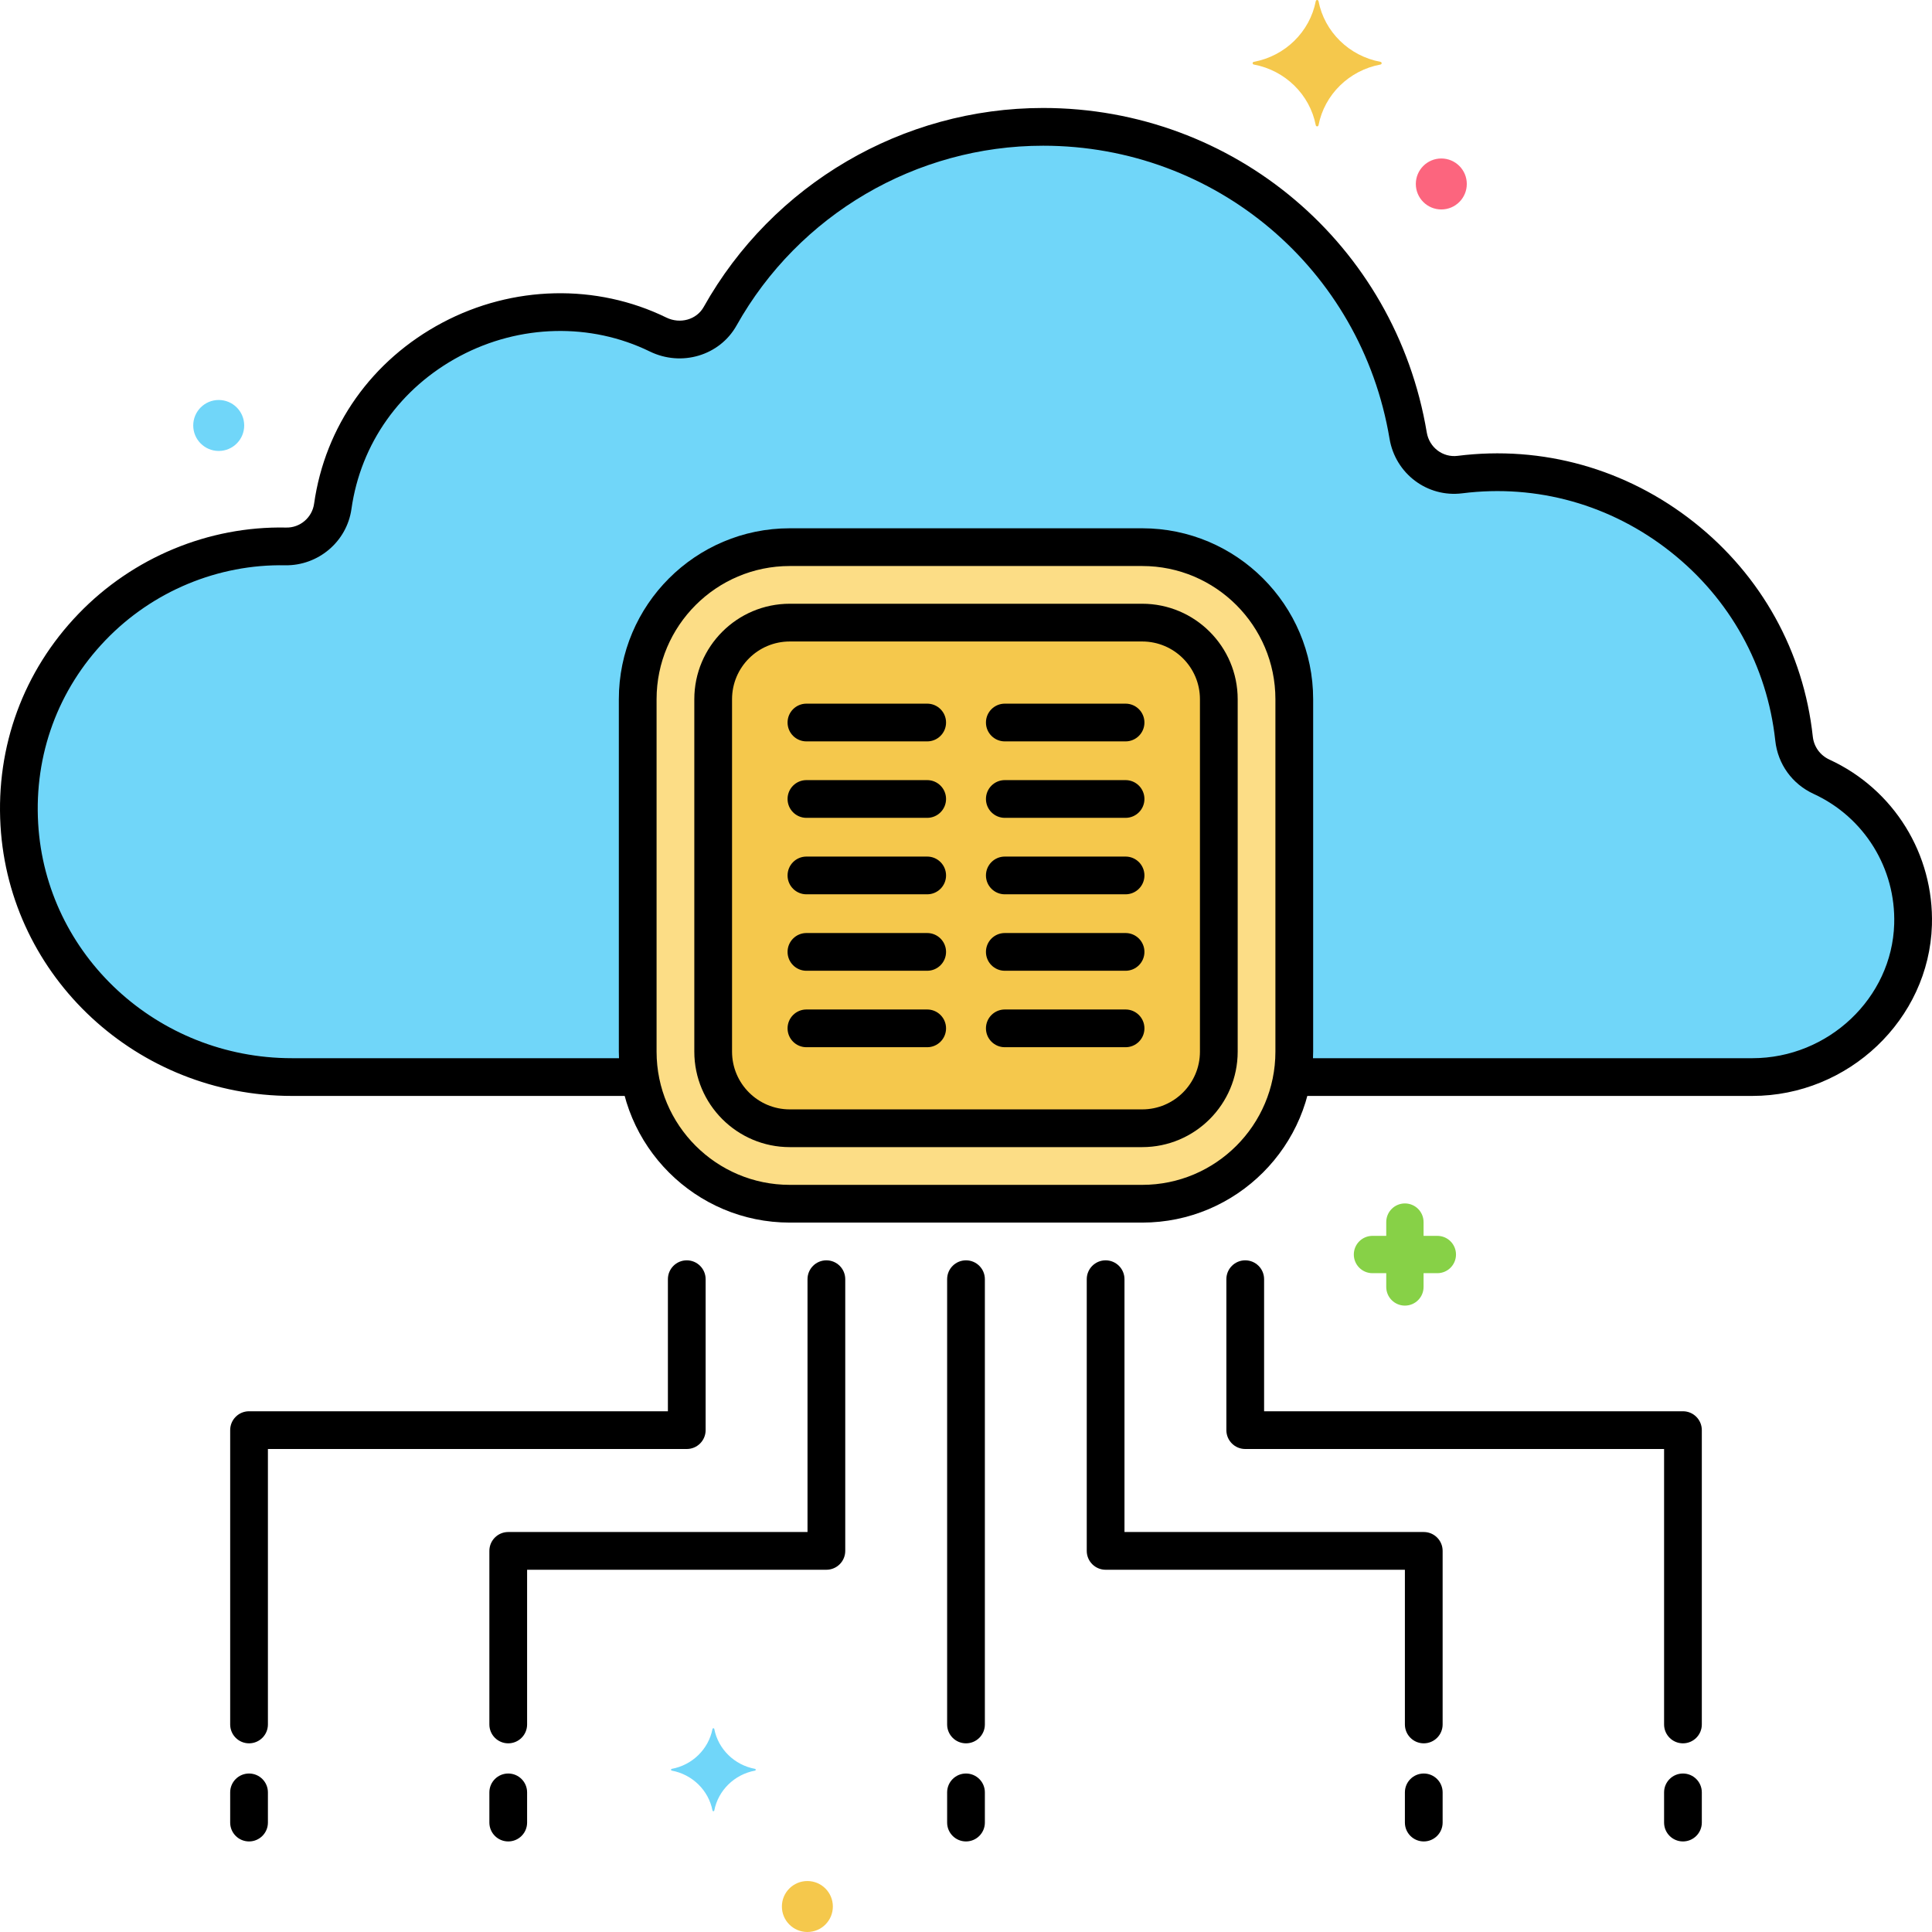
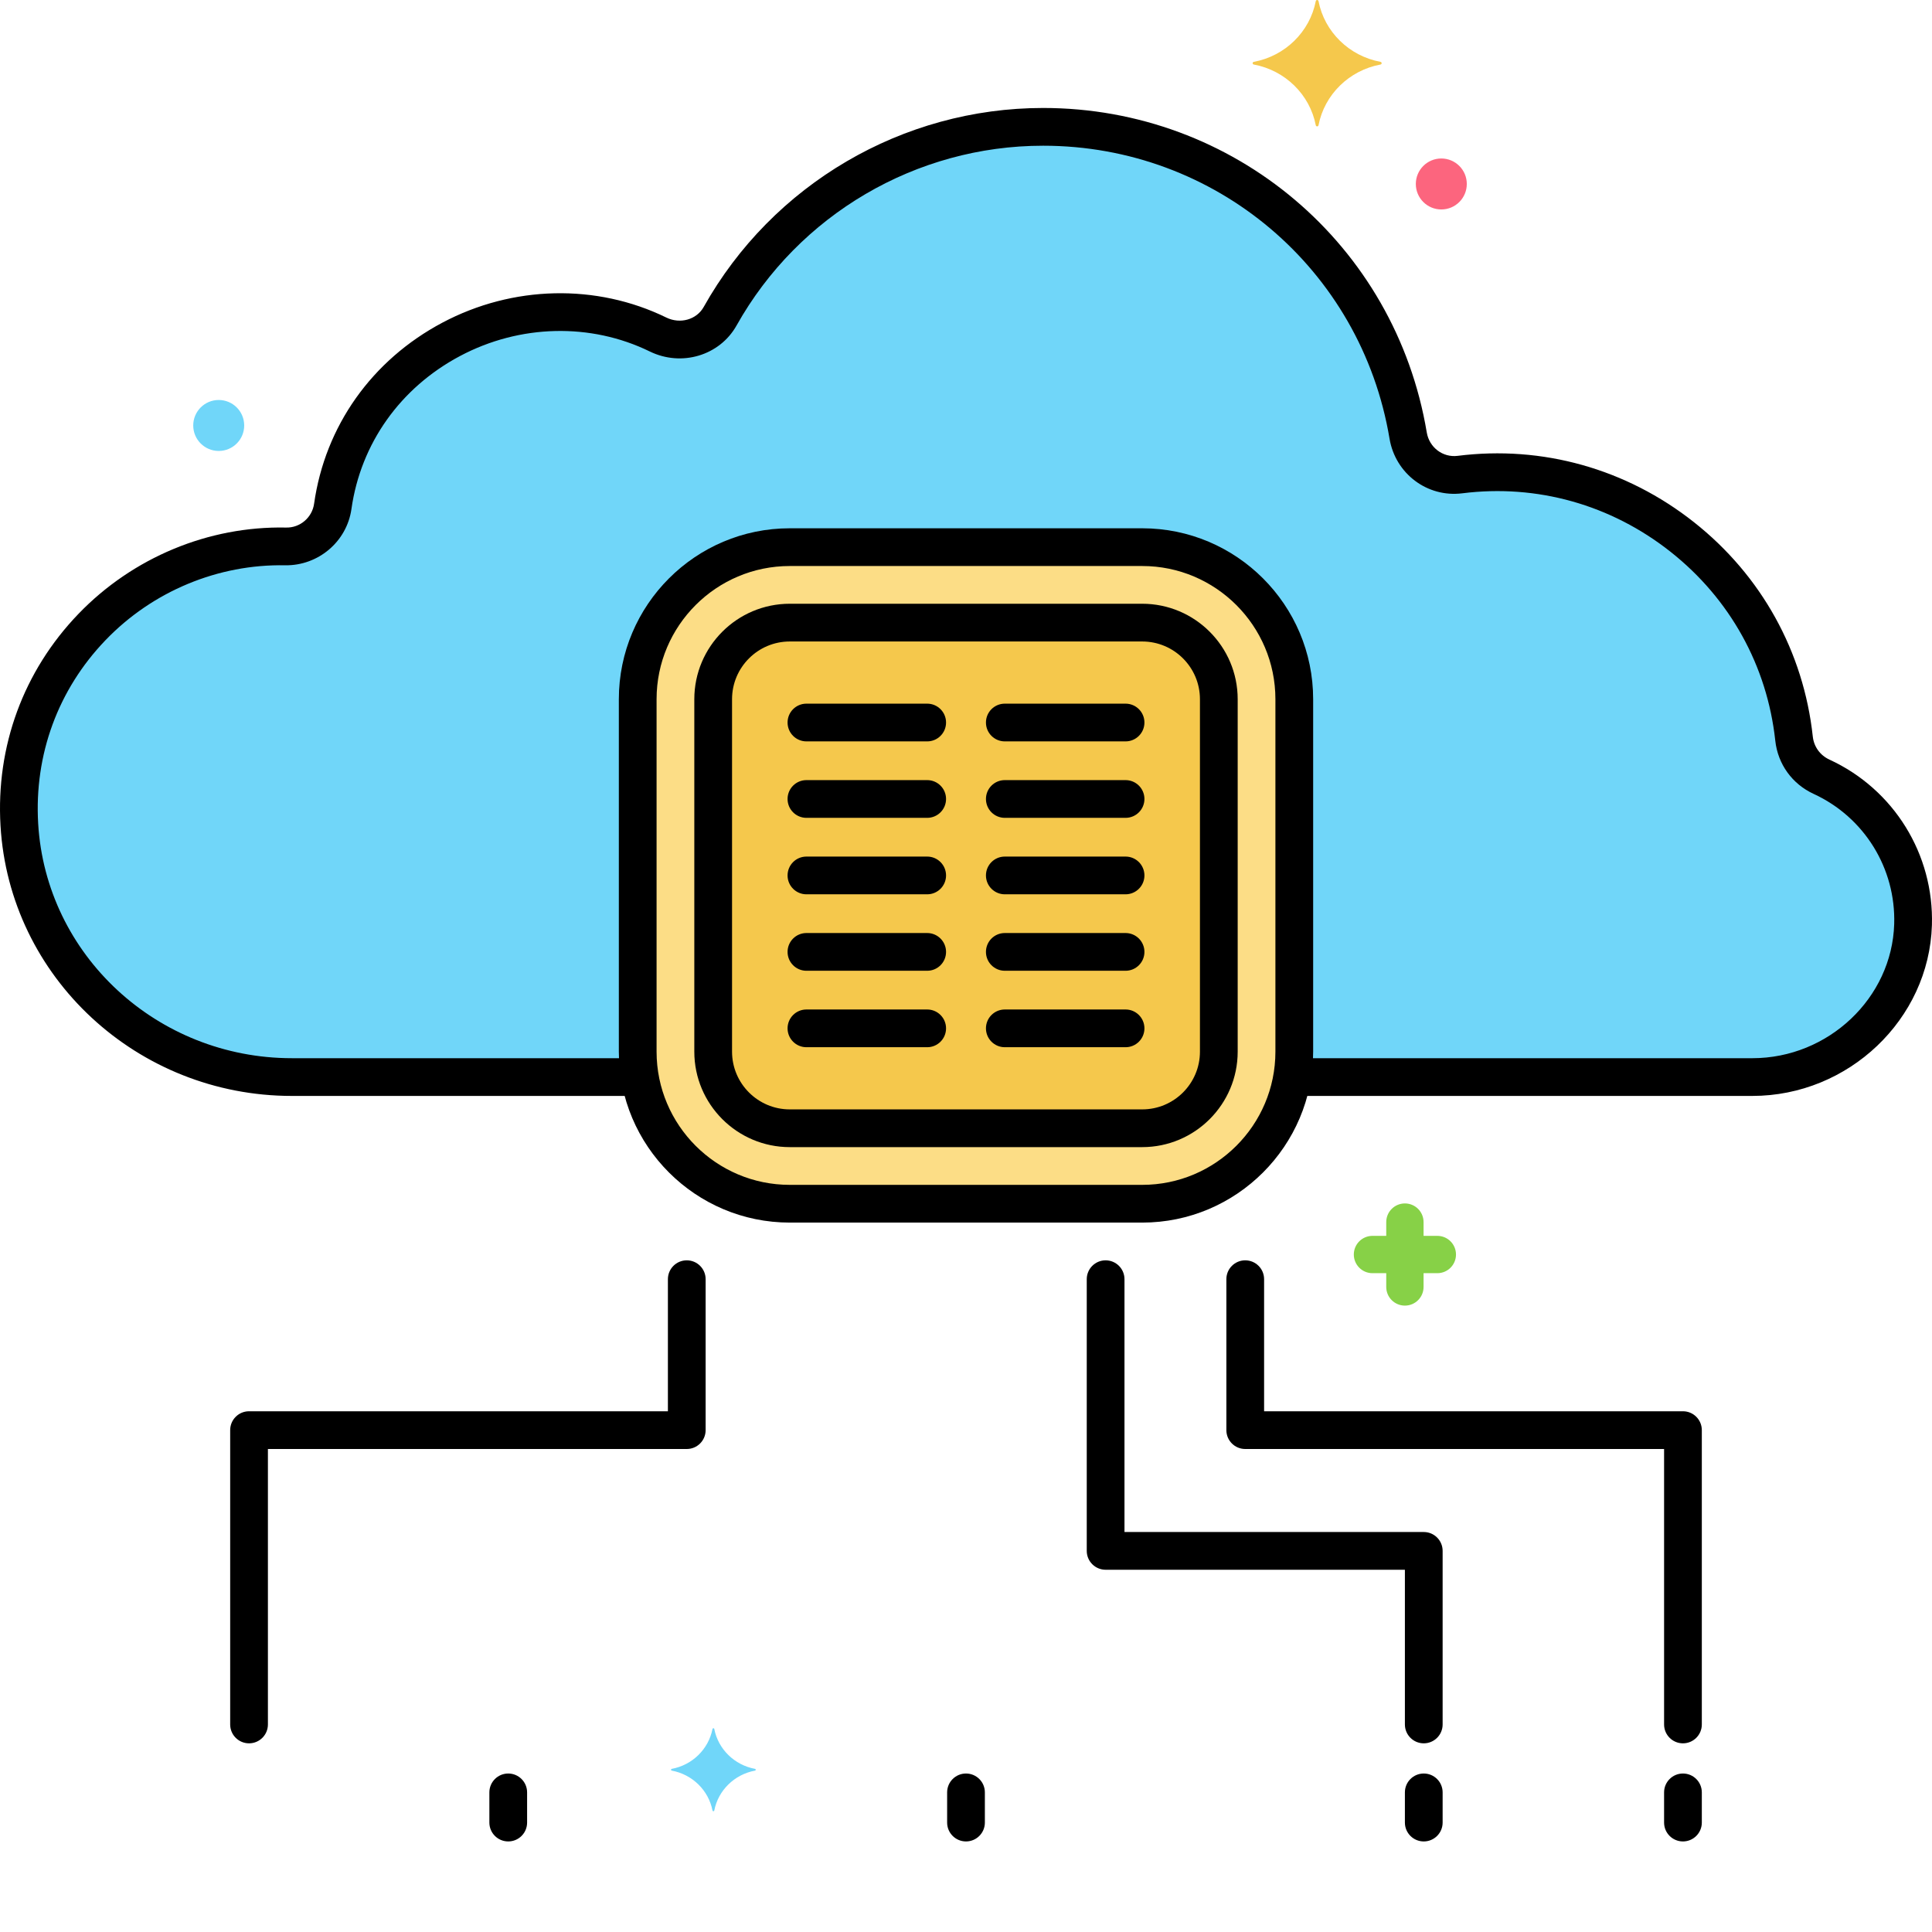
<svg xmlns="http://www.w3.org/2000/svg" enable-background="new 0 0 256 256" height="512" viewBox="0 0 256 256" width="512">
  <g id="Layer_44">
    <g>
      <g>
        <g>
          <g>
            <path d="m151.353 159.5h-46.705c-11.109 0-20.147-9.038-20.147-20.147v-46.706c0-11.109 9.038-20.147 20.147-20.147h46.705c11.109 0 20.147 9.038 20.147 20.147v46.705c0 11.11-9.038 20.148-20.147 20.148z" fill="#fcdd86" />
          </g>
        </g>
      </g>
      <g>
        <g>
          <path d="m104.647 82.5c-5.596 0-10.147 4.552-10.147 10.147v46.705c0 5.595 4.552 10.147 10.147 10.147h46.705c5.596 0 10.147-4.552 10.147-10.147v-46.705c0-5.595-4.552-10.147-10.147-10.147z" fill="#f5c84c" />
        </g>
      </g>
      <g>
        <g>
          <g>
            <path d="m241.363 102.924c-2.023-.932-3.403-2.837-3.643-5.052-2.39-22.063-22.598-37.713-44.269-34.987-3.317.417-6.313-1.872-6.864-5.169-3.881-23.213-24.052-40.907-48.367-40.907-18.389 0-34.404 10.124-42.801 25.097-1.619 2.887-5.251 3.872-8.225 2.419-17.92-8.754-40.243 2.579-43.1 22.774-.437 3.091-3.119 5.368-6.24 5.307-19.791-.389-36.506 16.184-35.292 36.862 1.11 18.896 17.183 33.449 36.111 33.449h46.131c-.186-1.097-.304-2.216-.304-3.365v-46.705c0-11.109 9.038-20.147 20.147-20.147h46.705c11.109 0 20.147 9.038 20.147 20.147v46.705c0 1.149-.119 2.268-.304 3.365h61.003c11.339 0 20.947-8.865 21.292-20.198.264-8.68-4.779-16.211-12.127-19.595z" fill="#70d6f9" />
          </g>
        </g>
      </g>
      <g>
        <g>
          <g>
            <path d="m151.353 162h-46.705c-12.489 0-22.648-10.16-22.648-22.647v-46.706c0-12.487 10.159-22.647 22.647-22.647h46.705c12.489 0 22.648 10.16 22.648 22.647v46.705c0 12.488-10.159 22.648-22.647 22.648zm-46.706-87c-9.73 0-17.647 7.917-17.647 17.647v46.705c0 9.731 7.917 17.648 17.647 17.648h46.705c9.73 0 17.647-7.917 17.647-17.647v-46.706c.001-9.73-7.916-17.647-17.646-17.647z" />
          </g>
        </g>
      </g>
      <g>
        <g>
          <g>
            <path d="m232.198 145.217h-60.198c-1.381 0-2.5-1.119-2.5-2.5s1.119-2.5 2.5-2.5h60.198c10.064 0 18.495-7.974 18.793-17.774.225-7.388-3.965-14.159-10.674-17.248-2.846-1.311-4.746-3.947-5.083-7.054-1.074-9.913-5.999-18.798-13.87-25.02-7.902-6.247-17.705-9.002-27.601-7.756-4.632.586-8.866-2.598-9.642-7.238-3.761-22.493-23.065-38.819-45.902-38.819-16.816 0-32.382 9.127-40.62 23.82-2.237 3.988-7.288 5.502-11.504 3.442-7.825-3.823-17.222-3.598-25.133.601-7.919 4.203-13.166 11.594-14.394 20.277-.615 4.337-4.409 7.516-8.765 7.456-8.911-.17-17.59 3.44-23.817 9.917-6.294 6.545-9.465 15.175-8.929 24.3 1.023 17.437 15.789 31.096 33.615 31.096h45.493c1.381 0 2.5 1.119 2.5 2.5s-1.119 2.5-2.5 2.5h-45.491c-20.47 0-37.429-15.727-38.607-35.803-.618-10.533 3.045-20.498 10.316-28.059 7.192-7.478 17.24-11.662 27.52-11.45 1.854.051 3.457-1.321 3.716-3.158 1.455-10.286 7.651-19.031 17.001-23.993 9.319-4.947 20.412-5.2 29.672-.676 1.832.894 4.006.282 4.947-1.395 9.122-16.269 26.358-26.375 44.981-26.375 25.29 0 46.669 18.082 50.834 42.995.332 1.986 2.123 3.348 4.086 3.101 11.233-1.414 22.362 1.71 31.325 8.794 8.932 7.06 14.521 17.147 15.74 28.404.146 1.342.97 2.482 2.204 3.05 8.535 3.931 13.865 12.543 13.58 21.942-.38 12.475-11.051 22.623-23.791 22.623z" />
          </g>
        </g>
      </g>
      <g>
        <g>
          <path d="m151.353 152h-46.705c-6.974 0-12.648-5.674-12.648-12.647v-46.706c0-6.973 5.674-12.647 12.647-12.647h46.705c6.974 0 12.648 5.674 12.648 12.647v46.705c0 6.974-5.674 12.648-12.647 12.648zm-46.706-67c-4.216 0-7.647 3.431-7.647 7.647v46.705c0 4.217 3.431 7.647 7.647 7.647h46.705c4.217 0 7.647-3.431 7.647-7.647v-46.705c0-4.217-3.431-7.647-7.647-7.647z" />
        </g>
      </g>
      <g>
        <g>
          <g>
            <path d="m122.857 98.238h-16c-1.381 0-2.5-1.119-2.5-2.5s1.119-2.5 2.5-2.5h16c1.381 0 2.5 1.119 2.5 2.5s-1.119 2.5-2.5 2.5z" />
          </g>
        </g>
        <g>
          <g>
            <path d="m122.857 108.369h-16c-1.381 0-2.5-1.119-2.5-2.5s1.119-2.5 2.5-2.5h16c1.381 0 2.5 1.119 2.5 2.5s-1.119 2.5-2.5 2.5z" />
          </g>
        </g>
        <g>
          <g>
            <path d="m122.857 118.5h-16c-1.381 0-2.5-1.119-2.5-2.5s1.119-2.5 2.5-2.5h16c1.381 0 2.5 1.119 2.5 2.5s-1.119 2.5-2.5 2.5z" />
          </g>
        </g>
        <g>
          <g>
            <path d="m122.857 128.631h-16c-1.381 0-2.5-1.119-2.5-2.5s1.119-2.5 2.5-2.5h16c1.381 0 2.5 1.119 2.5 2.5s-1.119 2.5-2.5 2.5z" />
          </g>
        </g>
        <g>
          <g>
            <path d="m122.857 138.762h-16c-1.381 0-2.5-1.119-2.5-2.5s1.119-2.5 2.5-2.5h16c1.381 0 2.5 1.119 2.5 2.5s-1.119 2.5-2.5 2.5z" />
          </g>
        </g>
        <g>
          <g>
            <path d="m149.143 98.238h-16c-1.381 0-2.5-1.119-2.5-2.5s1.119-2.5 2.5-2.5h16c1.381 0 2.5 1.119 2.5 2.5s-1.12 2.5-2.5 2.5z" />
          </g>
        </g>
        <g>
          <g>
            <path d="m149.143 108.369h-16c-1.381 0-2.5-1.119-2.5-2.5s1.119-2.5 2.5-2.5h16c1.381 0 2.5 1.119 2.5 2.5s-1.12 2.5-2.5 2.5z" />
          </g>
        </g>
        <g>
          <g>
            <path d="m149.143 118.5h-16c-1.381 0-2.5-1.119-2.5-2.5s1.119-2.5 2.5-2.5h16c1.381 0 2.5 1.119 2.5 2.5s-1.12 2.5-2.5 2.5z" />
          </g>
        </g>
        <g>
          <g>
            <path d="m149.143 128.631h-16c-1.381 0-2.5-1.119-2.5-2.5s1.119-2.5 2.5-2.5h16c1.381 0 2.5 1.119 2.5 2.5s-1.12 2.5-2.5 2.5z" />
          </g>
        </g>
        <g>
          <g>
            <path d="m149.143 138.762h-16c-1.381 0-2.5-1.119-2.5-2.5s1.119-2.5 2.5-2.5h16c1.381 0 2.5 1.119 2.5 2.5s-1.12 2.5-2.5 2.5z" />
          </g>
        </g>
      </g>
      <g>
        <g>
          <path d="m33 231c-1.381 0-2.5-1.119-2.5-2.5v-39c0-1.381 1.119-2.5 2.5-2.5h55.5v-17.5c0-1.381 1.119-2.5 2.5-2.5s2.5 1.119 2.5 2.5v20c0 1.381-1.119 2.5-2.5 2.5h-55.5v36.5c0 1.381-1.119 2.5-2.5 2.5z" />
        </g>
      </g>
      <g>
        <g>
-           <path d="m67.344 231c-1.381 0-2.5-1.119-2.5-2.5v-23c0-1.381 1.119-2.5 2.5-2.5h39.656v-33.5c0-1.381 1.119-2.5 2.5-2.5s2.5 1.119 2.5 2.5v36c0 1.381-1.119 2.5-2.5 2.5h-39.656v20.5c0 1.381-1.119 2.5-2.5 2.5z" />
-         </g>
+           </g>
      </g>
      <g>
        <g>
-           <path d="m128 231c-1.381 0-2.5-1.119-2.5-2.5v-59c0-1.381 1.119-2.5 2.5-2.5s2.5 1.119 2.5 2.5v59c0 1.381-1.119 2.5-2.5 2.5z" />
-         </g>
+           </g>
      </g>
      <g>
        <g>
          <path d="m223 231c-1.381 0-2.5-1.119-2.5-2.5v-36.5h-55.5c-1.381 0-2.5-1.119-2.5-2.5v-20c0-1.381 1.119-2.5 2.5-2.5s2.5 1.119 2.5 2.5v17.5h55.5c1.381 0 2.5 1.119 2.5 2.5v39c0 1.381-1.119 2.5-2.5 2.5z" />
        </g>
      </g>
      <g>
        <g>
          <path d="m188.656 231c-1.381 0-2.5-1.119-2.5-2.5v-20.5h-39.656c-1.381 0-2.5-1.119-2.5-2.5v-36c0-1.381 1.119-2.5 2.5-2.5s2.5 1.119 2.5 2.5v33.5h39.656c1.381 0 2.5 1.119 2.5 2.5v23c0 1.381-1.119 2.5-2.5 2.5z" />
        </g>
      </g>
      <g>
        <g>
-           <path d="m33 244c-1.381 0-2.5-1.119-2.5-2.5v-4c0-1.381 1.119-2.5 2.5-2.5s2.5 1.119 2.5 2.5v4c0 1.381-1.119 2.5-2.5 2.5z" />
-         </g>
+           </g>
      </g>
      <g>
        <g>
          <path d="m67.344 244c-1.381 0-2.5-1.119-2.5-2.5v-4c0-1.381 1.119-2.5 2.5-2.5s2.5 1.119 2.5 2.5v4c0 1.381-1.119 2.5-2.5 2.5z" />
        </g>
      </g>
      <g>
        <g>
          <path d="m128 244c-1.381 0-2.5-1.119-2.5-2.5v-4c0-1.381 1.119-2.5 2.5-2.5s2.5 1.119 2.5 2.5v4c0 1.381-1.119 2.5-2.5 2.5z" />
        </g>
      </g>
      <g>
        <g>
          <path d="m188.656 244c-1.381 0-2.5-1.119-2.5-2.5v-4c0-1.381 1.119-2.5 2.5-2.5s2.5 1.119 2.5 2.5v4c0 1.381-1.119 2.5-2.5 2.5z" />
        </g>
      </g>
      <g>
        <g>
          <path d="m223 244c-1.381 0-2.5-1.119-2.5-2.5v-4c0-1.381 1.119-2.5 2.5-2.5s2.5 1.119 2.5 2.5v4c0 1.381-1.119 2.5-2.5 2.5z" />
        </g>
      </g>
      <g>
        <g>
          <path d="m182.918 8.551c-4.149.773-7.419 3.976-8.208 8.041-.04.204-.325.204-.364 0-.789-4.065-4.059-7.268-8.208-8.041-.208-.039-.208-.318 0-.357 4.149-.773 7.419-3.976 8.208-8.041.04-.204.325-.204.364 0 .789 4.065 4.059 7.268 8.208 8.041.208.039.208.318 0 .357z" fill="#f5c84c" />
        </g>
      </g>
      <g>
        <g>
          <path d="m100.039 234.617c-2.726.508-4.874 2.612-5.392 5.282-.026.134-.213.134-.239 0-.518-2.67-2.666-4.775-5.392-5.282-.137-.025-.137-.209 0-.234 2.726-.508 4.874-2.612 5.392-5.282.026-.134.213-.134.239 0 .518 2.67 2.666 4.775 5.392 5.282.137.025.137.209 0 .234z" fill="#70d6f9" />
        </g>
      </g>
      <g>
        <g>
          <circle cx="28.981" cy="56.377" fill="#70d6f9" r="3.377" />
        </g>
      </g>
      <g>
        <g>
-           <circle cx="106.981" cy="252.623" fill="#f5c84c" r="3.377" />
-         </g>
+           </g>
      </g>
      <g>
        <g>
          <circle cx="190.981" cy="24.377" fill="#fc657e" r="3.377" />
        </g>
      </g>
      <g>
        <g>
          <path d="m190.454 163.758h-1.824v-1.824c0-1.366-1.107-2.473-2.473-2.473s-2.473 1.107-2.473 2.473v1.824h-1.824c-1.366 0-2.473 1.107-2.473 2.473s1.107 2.473 2.473 2.473h1.824v1.824c0 1.366 1.107 2.473 2.473 2.473s2.473-1.107 2.473-2.473v-1.824h1.824c1.366 0 2.473-1.107 2.473-2.473s-1.108-2.473-2.473-2.473z" fill="#87d147" />
        </g>
      </g>
    </g>
  </g>
</svg>